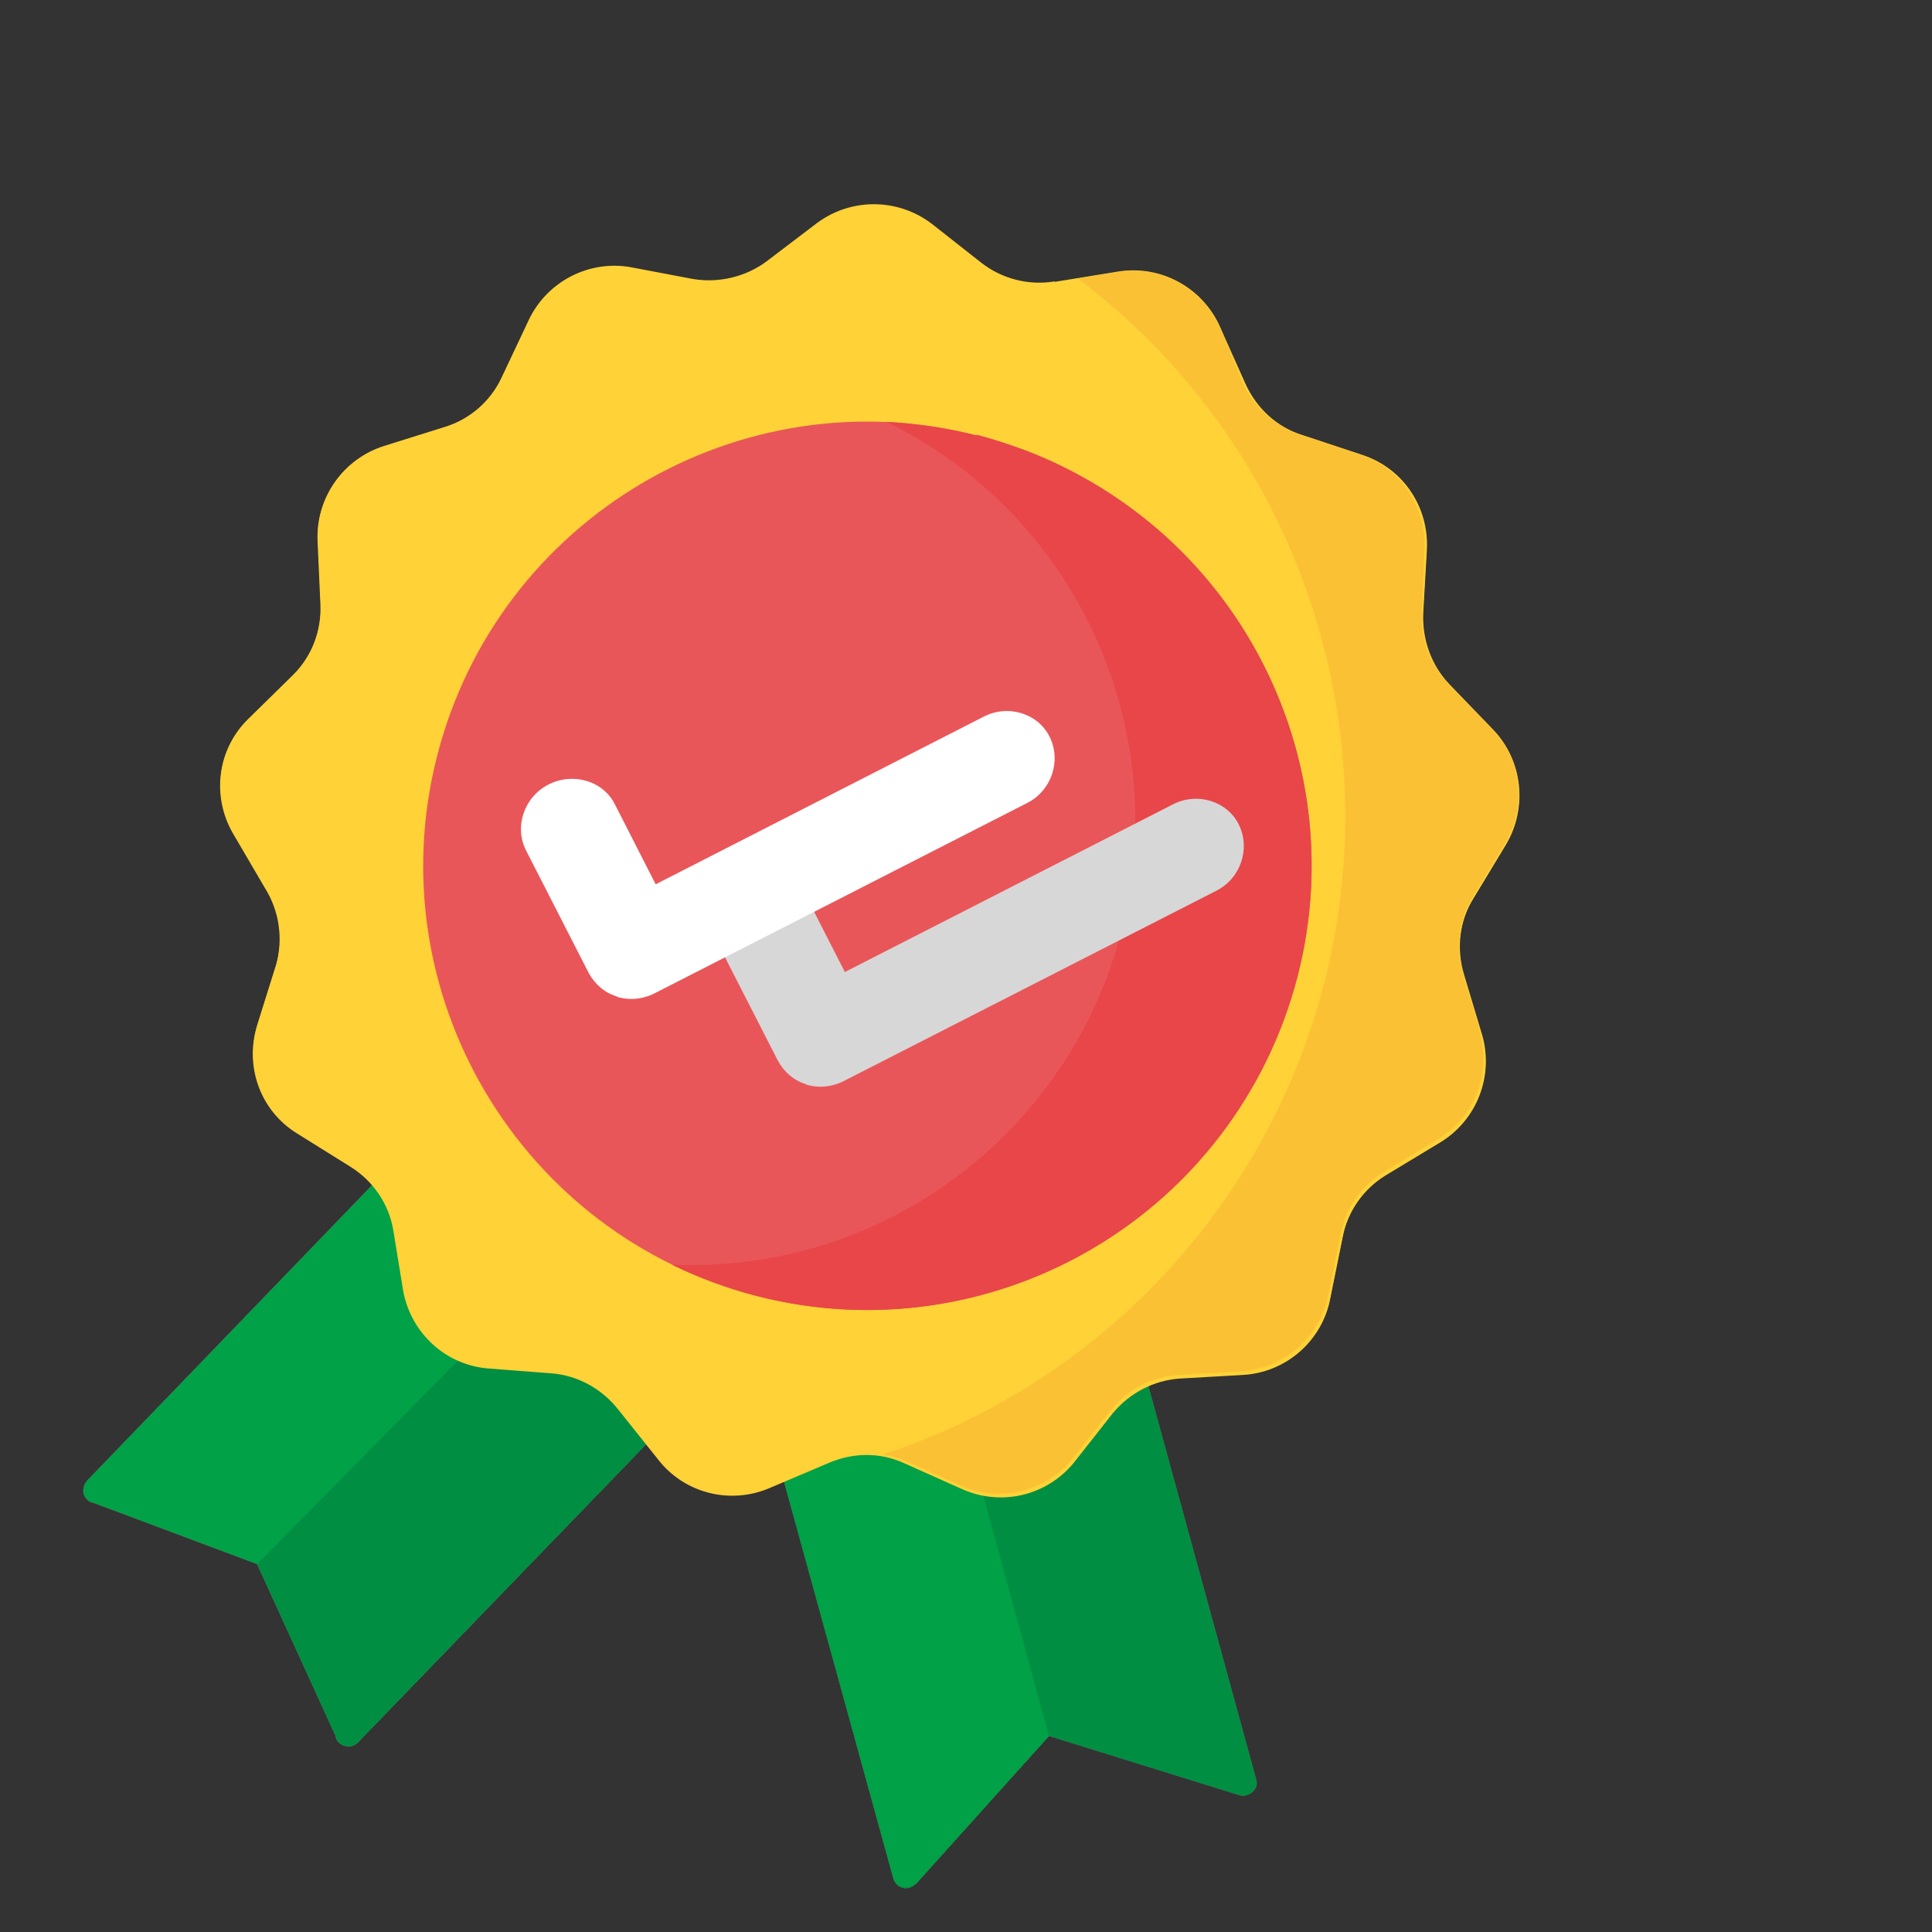
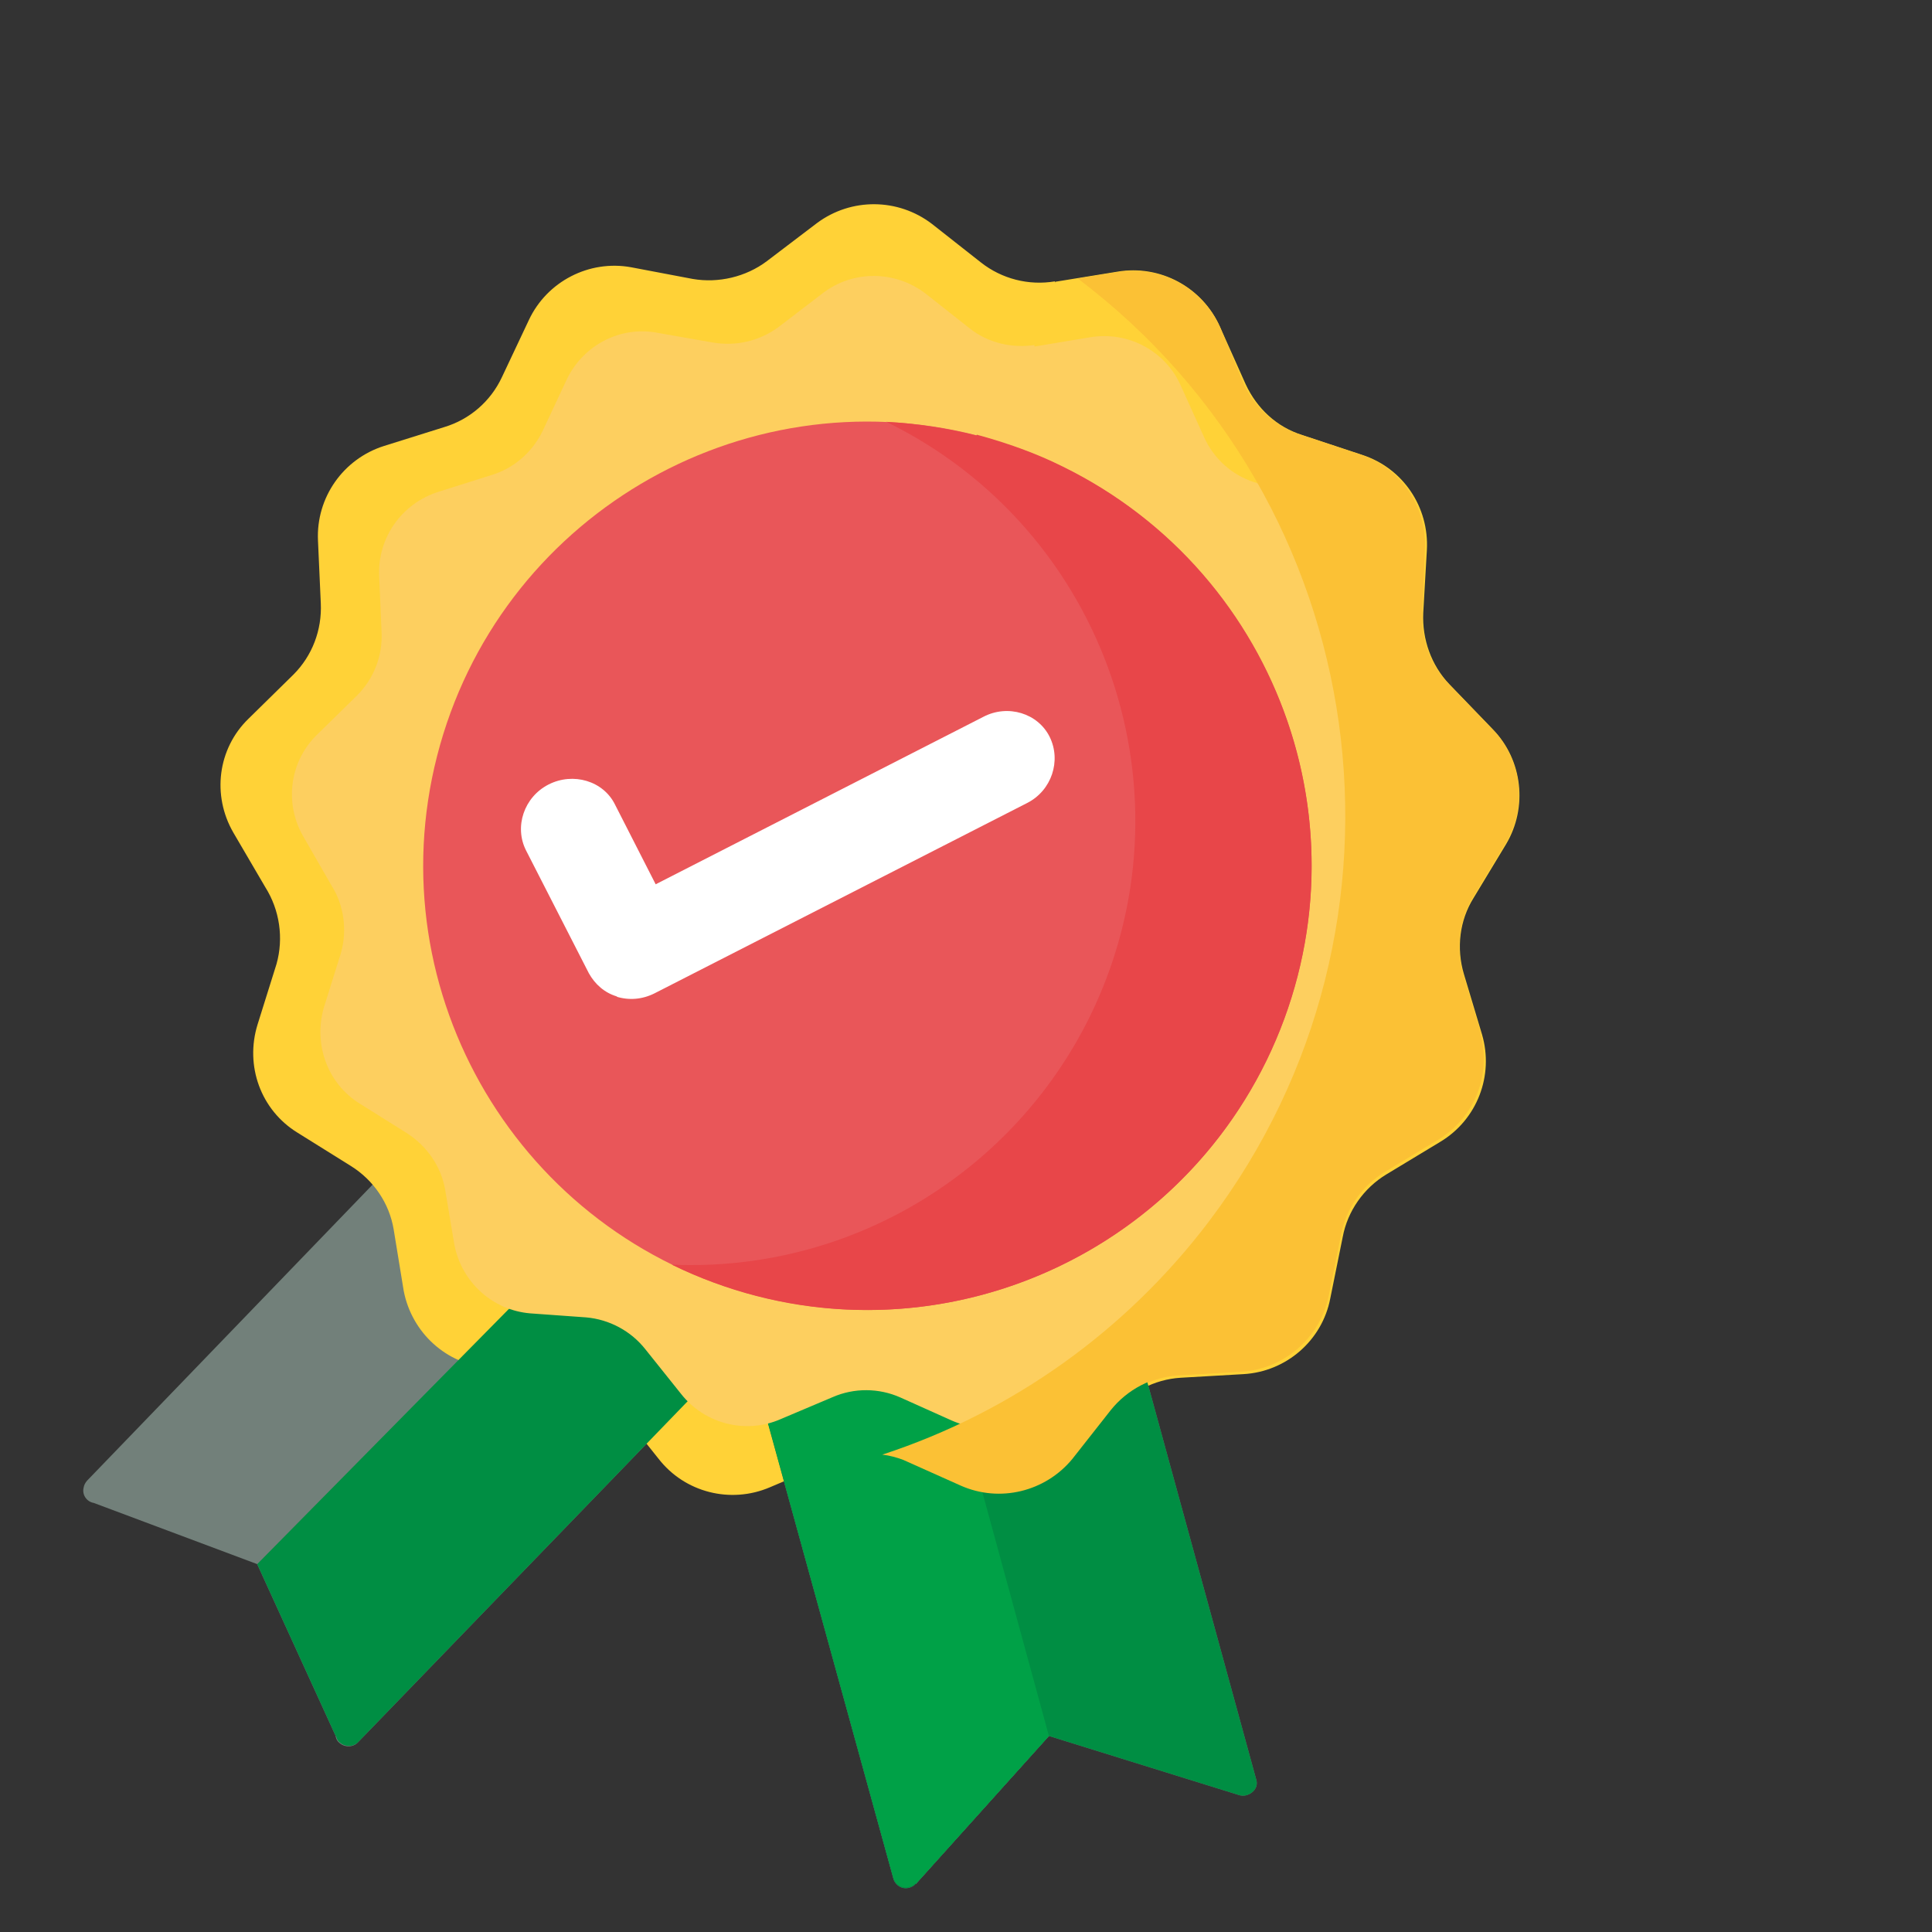
<svg xmlns="http://www.w3.org/2000/svg" id="_Слой_1" viewBox="0 0 48 48">
  <rect x="0" y="0" width="48" height="48" fill="#333333" stroke="none" />
  <defs>
    <style>.cls-1{fill:#e84649;}.cls-2{fill:#d7d7d7;}.cls-3{fill:#fff;}.cls-4{fill:#00a147;}.cls-5{fill:#fdcf5f;}.cls-6{fill:#72807a;}.cls-7{fill:#67736d;}.cls-8{fill:#e95659;}.cls-9{fill:#008e43;}.cls-10{fill:#fbc135;}.cls-11{fill:#bb4b4b;}.cls-12{fill:#d15651;}.cls-13{fill:#ffd237;}</style>
  </defs>
  <path class="cls-6" d="M8.34,43.13l-1.95-4.27-4.06-1.52c-.18-.03-.3-.21-.25-.39.01-.06.04-.11.08-.16l13.06-13.54,6.73,6.53-13.06,13.51c-.12.13-.34.13-.47,0-.05-.04-.07-.1-.08-.15h0Z" />
-   <path class="cls-7" d="M8.34,43.13l-1.95-4.27,12.2-12.37,3.37,3.28-13.06,13.51c-.12.13-.34.13-.47,0-.05-.04-.07-.1-.08-.15Z" />
  <path class="cls-7" d="M22.75,46.81l3.31-3.68,4.73,1.47c.17.05.36-.05.42-.21.02-.06.02-.12,0-.18l-4.97-18.14-9.03,2.51,4.99,18.11c.06.17.24.27.42.2.05-.02.09-.04.12-.08h.01Z" />
  <path class="cls-6" d="M22.75,46.81l3.31-3.68-4.32-15.83-4.53,1.26,4.99,18.11c.06.17.24.27.42.2.05-.02.09-.04.12-.08h.01Z" />
  <path class="cls-5" d="M25.71,8.6l1.38-.23c.95-.16,1.88.34,2.26,1.21l.57,1.26c.24.54.69.95,1.25,1.13l1.33.43c.9.3,1.5,1.16,1.43,2.1l-.08,1.39c-.03.59.18,1.16.59,1.58l.97,1c.65.68.77,1.72.29,2.53l-.72,1.19c-.31.51-.39,1.11-.21,1.68l.4,1.34c.27.91-.11,1.89-.93,2.38l-1.19.72c-.5.31-.86.81-.97,1.38l-.28,1.37c-.18.93-.98,1.61-1.92,1.68l-1.4.08c-.59.03-1.13.32-1.5.78l-.86,1.09c-.59.73-1.6.98-2.47.59l-1.27-.57c-.54-.24-1.15-.24-1.68-.01l-1.3.55c-.87.38-1.89.11-2.47-.63l-.88-1.1c-.36-.46-.9-.75-1.48-.8l-1.39-.1c-.94-.08-1.7-.78-1.88-1.7l-.23-1.37c-.1-.58-.45-1.08-.94-1.4l-1.18-.74c-.81-.5-1.16-1.49-.89-2.4l.42-1.34c.16-.57.08-1.19-.24-1.69l-.69-1.2c-.48-.82-.35-1.86.33-2.53l1-.98c.42-.42.64-.99.61-1.58l-.06-1.39c-.04-.95.56-1.8,1.47-2.09l1.33-.42c.56-.17,1.02-.58,1.27-1.11l.59-1.26c.41-.86,1.34-1.34,2.26-1.16l1.37.24c.58.1,1.17-.04,1.64-.39l1.11-.85c.75-.56,1.78-.55,2.53.02l1.09.86c.46.37,1.06.51,1.64.42h-.02v.04Z" />
  <path class="cls-13" d="M26.22,7l1.54-.25c1.06-.18,2.11.38,2.55,1.37l.64,1.43c.28.6.77,1.06,1.41,1.26l1.48.49c1.02.33,1.67,1.3,1.61,2.37l-.09,1.56c-.03.65.2,1.3.65,1.77l1.08,1.12c.74.76.87,1.94.33,2.85l-.81,1.34c-.35.56-.43,1.25-.24,1.89l.45,1.5c.3,1.02-.12,2.12-1.04,2.67l-1.34.81c-.56.34-.96.91-1.08,1.55l-.31,1.53c-.2,1.04-1.09,1.82-2.16,1.88l-1.56.09c-.65.04-1.26.36-1.68.87l-.96,1.22c-.67.82-1.8,1.09-2.77.66l-1.43-.64c-.6-.28-1.28-.28-1.9-.01l-1.46.62c-.98.42-2.12.13-2.77-.71l-.99-1.24c-.41-.52-1.01-.85-1.66-.9l-1.56-.12c-1.06-.08-1.92-.87-2.12-1.91l-.25-1.53c-.11-.65-.5-1.22-1.06-1.57l-1.33-.83c-.91-.56-1.31-1.66-.99-2.69l.47-1.5c.18-.64.08-1.34-.28-1.91l-.79-1.35c-.54-.93-.39-2.09.37-2.83l1.12-1.1c.47-.47.71-1.11.68-1.77l-.07-1.56c-.05-1.07.63-2.03,1.64-2.35l1.5-.47c.63-.19,1.15-.64,1.43-1.24l.67-1.42c.45-.96,1.5-1.5,2.54-1.31l1.53.29c.64.11,1.32-.05,1.84-.44l1.25-.95c.85-.63,2.01-.62,2.85.02l1.22.96c.52.41,1.19.58,1.84.47h0v.03Z" />
-   <path class="cls-12" d="M32.24,24.24c-1.51,5.9-7.52,9.47-13.42,7.96-5.9-1.51-9.47-7.52-7.96-13.42,1.51-5.9,7.52-9.47,13.42-7.96,5.9,1.51,9.47,7.52,7.96,13.42h0Z" />
  <path class="cls-11" d="M24.27,10.82c-.73-.18-1.49-.3-2.24-.34,5.48,2.68,7.74,9.29,5.06,14.77-1.94,3.94-6.01,6.36-10.39,6.17,5.48,2.68,12.08.42,14.77-5.06,2.68-5.48.42-12.08-5.06-14.77-.68-.34-1.4-.59-2.13-.79h0Z" />
  <path class="cls-10" d="M36.8,25.69l-.45-1.5c-.18-.63-.1-1.33.24-1.89l.81-1.34c.55-.91.42-2.08-.33-2.85l-1.08-1.12c-.46-.47-.69-1.12-.65-1.77l.06-1.56c.06-1.06-.59-2.04-1.61-2.37l-1.48-.49c-.62-.2-1.13-.67-1.41-1.26l-.59-1.42c-.44-.97-1.47-1.53-2.53-1.36l-.99.16c7.37,5.57,8.83,16.06,3.26,23.43-2.05,2.71-4.88,4.74-8.12,5.8.18.02.36.07.52.13l1.43.64c.97.43,2.1.15,2.77-.66l.96-1.22c.41-.51,1.02-.83,1.68-.87l1.56-.09c1.06-.07,1.95-.85,2.16-1.88l.31-1.53c.12-.64.52-1.21,1.08-1.55l1.34-.81c.9-.55,1.32-1.62,1.04-2.63h0v-.02Z" />
-   <path class="cls-4" d="M8.34,43.13l-1.95-4.27-4.06-1.52c-.18-.03-.3-.21-.25-.39.01-.06.04-.11.08-.16l13.06-13.54,6.73,6.53-13.06,13.51c-.12.13-.34.13-.47,0-.05-.04-.07-.1-.08-.15h0Z" />
  <path class="cls-9" d="M8.34,43.13l-1.95-4.27,12.2-12.37,3.37,3.28-13.06,13.51c-.12.13-.34.13-.47,0-.05-.04-.07-.1-.08-.15Z" />
  <path class="cls-9" d="M22.75,46.81l3.31-3.68,4.73,1.47c.17.05.36-.05.42-.21.02-.06.02-.12,0-.18l-4.97-18.14-9.03,2.51,4.99,18.11c.06.17.24.27.42.2.05-.02.09-.04.12-.08h.01Z" />
  <path class="cls-4" d="M22.75,46.81l3.31-3.68-4.32-15.83-4.53,1.26,4.99,18.11c.06.17.24.27.42.2.05-.02.09-.04.12-.08h.01Z" />
  <path class="cls-5" d="M25.7,8.61l1.38-.23c.95-.16,1.88.34,2.26,1.21l.57,1.26c.24.54.69.95,1.25,1.13l1.33.43c.9.3,1.5,1.16,1.43,2.1l-.08,1.39c-.03.59.18,1.16.59,1.58l.97,1c.65.68.77,1.72.29,2.53l-.72,1.19c-.31.51-.39,1.11-.21,1.68l.4,1.34c.27.91-.11,1.89-.93,2.38l-1.19.72c-.5.31-.86.81-.97,1.38l-.28,1.37c-.18.93-.98,1.61-1.92,1.68l-1.4.08c-.59.03-1.13.32-1.5.78l-.86,1.09c-.59.73-1.6.98-2.47.59l-1.27-.57c-.54-.24-1.15-.24-1.68-.01l-1.3.55c-.87.38-1.89.11-2.47-.63l-.88-1.1c-.36-.46-.9-.75-1.48-.8l-1.39-.1c-.94-.08-1.7-.78-1.88-1.7l-.23-1.37c-.1-.58-.45-1.08-.94-1.4l-1.18-.74c-.81-.5-1.16-1.49-.89-2.4l.42-1.34c.16-.57.08-1.19-.24-1.69l-.69-1.2c-.48-.82-.35-1.86.33-2.53l1-.98c.42-.42.64-.99.61-1.58l-.06-1.39c-.04-.95.56-1.8,1.47-2.09l1.33-.42c.56-.17,1.02-.58,1.27-1.11l.59-1.26c.41-.86,1.34-1.34,2.26-1.16l1.37.24c.58.1,1.17-.04,1.64-.39l1.11-.85c.75-.56,1.78-.55,2.53.02l1.09.86c.46.37,1.06.51,1.64.42h-.02s0,.04,0,.04Z" />
-   <path class="cls-13" d="M26.21,7.02l1.54-.25c1.06-.18,2.11.38,2.55,1.37l.64,1.43c.28.6.77,1.06,1.41,1.26l1.48.49c1.02.33,1.67,1.3,1.61,2.37l-.09,1.56c-.03.65.2,1.3.65,1.77l1.08,1.12c.74.76.87,1.94.33,2.85l-.81,1.34c-.35.56-.43,1.25-.24,1.89l.45,1.5c.3,1.02-.12,2.12-1.04,2.67l-1.34.81c-.56.34-.96.91-1.08,1.55l-.31,1.53c-.2,1.04-1.09,1.82-2.16,1.88l-1.56.09c-.65.04-1.26.36-1.68.87l-.96,1.22c-.67.82-1.8,1.09-2.77.66l-1.43-.64c-.6-.28-1.28-.28-1.9-.01l-1.46.62c-.98.42-2.12.13-2.77-.71l-.99-1.24c-.41-.52-1.01-.85-1.66-.9l-1.56-.12c-1.06-.08-1.92-.87-2.12-1.91l-.25-1.53c-.11-.65-.5-1.22-1.06-1.57l-1.33-.83c-.91-.56-1.31-1.66-.99-2.69l.47-1.5c.18-.64.08-1.34-.28-1.91l-.79-1.35c-.54-.93-.39-2.09.37-2.83l1.12-1.1c.47-.47.71-1.11.68-1.77l-.07-1.56c-.05-1.07.63-2.03,1.64-2.35l1.5-.47c.63-.19,1.15-.64,1.43-1.24l.67-1.42c.45-.96,1.5-1.5,2.54-1.31l1.53.29c.64.11,1.32-.05,1.84-.44l1.25-.95c.85-.63,2.01-.62,2.85.02l1.22.96c.52.41,1.19.58,1.84.47h0v.03Z" />
  <path class="cls-8" d="M32.24,24.24c-1.51,5.9-7.52,9.47-13.42,7.96-5.9-1.51-9.47-7.52-7.96-13.42,1.51-5.9,7.52-9.47,13.42-7.96,5.9,1.51,9.47,7.52,7.96,13.42h0Z" />
  <path class="cls-1" d="M24.26,10.82c-.73-.18-1.49-.3-2.24-.34,5.48,2.68,7.74,9.29,5.06,14.77-1.94,3.94-6.01,6.36-10.39,6.17,5.48,2.68,12.08.42,14.77-5.06,2.68-5.48.42-12.08-5.06-14.77-.68-.34-1.4-.59-2.13-.79h0Z" />
  <path class="cls-10" d="M36.79,25.69l-.45-1.5c-.18-.63-.1-1.33.24-1.89l.81-1.34c.55-.91.42-2.08-.33-2.85l-1.08-1.12c-.46-.47-.69-1.12-.65-1.77l.06-1.56c.06-1.06-.59-2.04-1.61-2.37l-1.48-.49c-.62-.2-1.13-.67-1.41-1.26l-.59-1.42c-.44-.97-1.47-1.53-2.53-1.36l-.99.16c7.37,5.57,8.83,16.06,3.26,23.42-2.05,2.71-4.88,4.74-8.12,5.8.18.02.36.07.52.13l1.43.64c.97.43,2.1.15,2.77-.66l.96-1.22c.41-.51,1.02-.83,1.68-.87l1.56-.09c1.06-.07,1.95-.85,2.16-1.88l.31-1.53c.12-.64.52-1.21,1.08-1.55l1.34-.81c.9-.55,1.32-1.62,1.04-2.63h.01Z" />
-   <path class="cls-2" d="M20.04,26.94h0c-.32-.09-.56-.31-.71-.58l-1.56-3.05c-.3-.59-.05-1.33.56-1.64s1.36-.09,1.65.5l1.01,1.98,8.14-4.16c.61-.32,1.36-.09,1.65.5s.05,1.33-.56,1.64l-9.26,4.73c-.3.15-.63.18-.95.08h.03Z" />
  <path class="cls-3" d="M15.34,24.76h0c-.32-.09-.56-.31-.71-.58l-1.56-3.05c-.3-.59-.05-1.33.56-1.64s1.36-.09,1.65.5l1.01,1.98,8.14-4.16c.61-.32,1.36-.09,1.65.5s.05,1.33-.56,1.64l-9.26,4.73c-.3.15-.63.18-.95.08h.03Z" />
</svg>